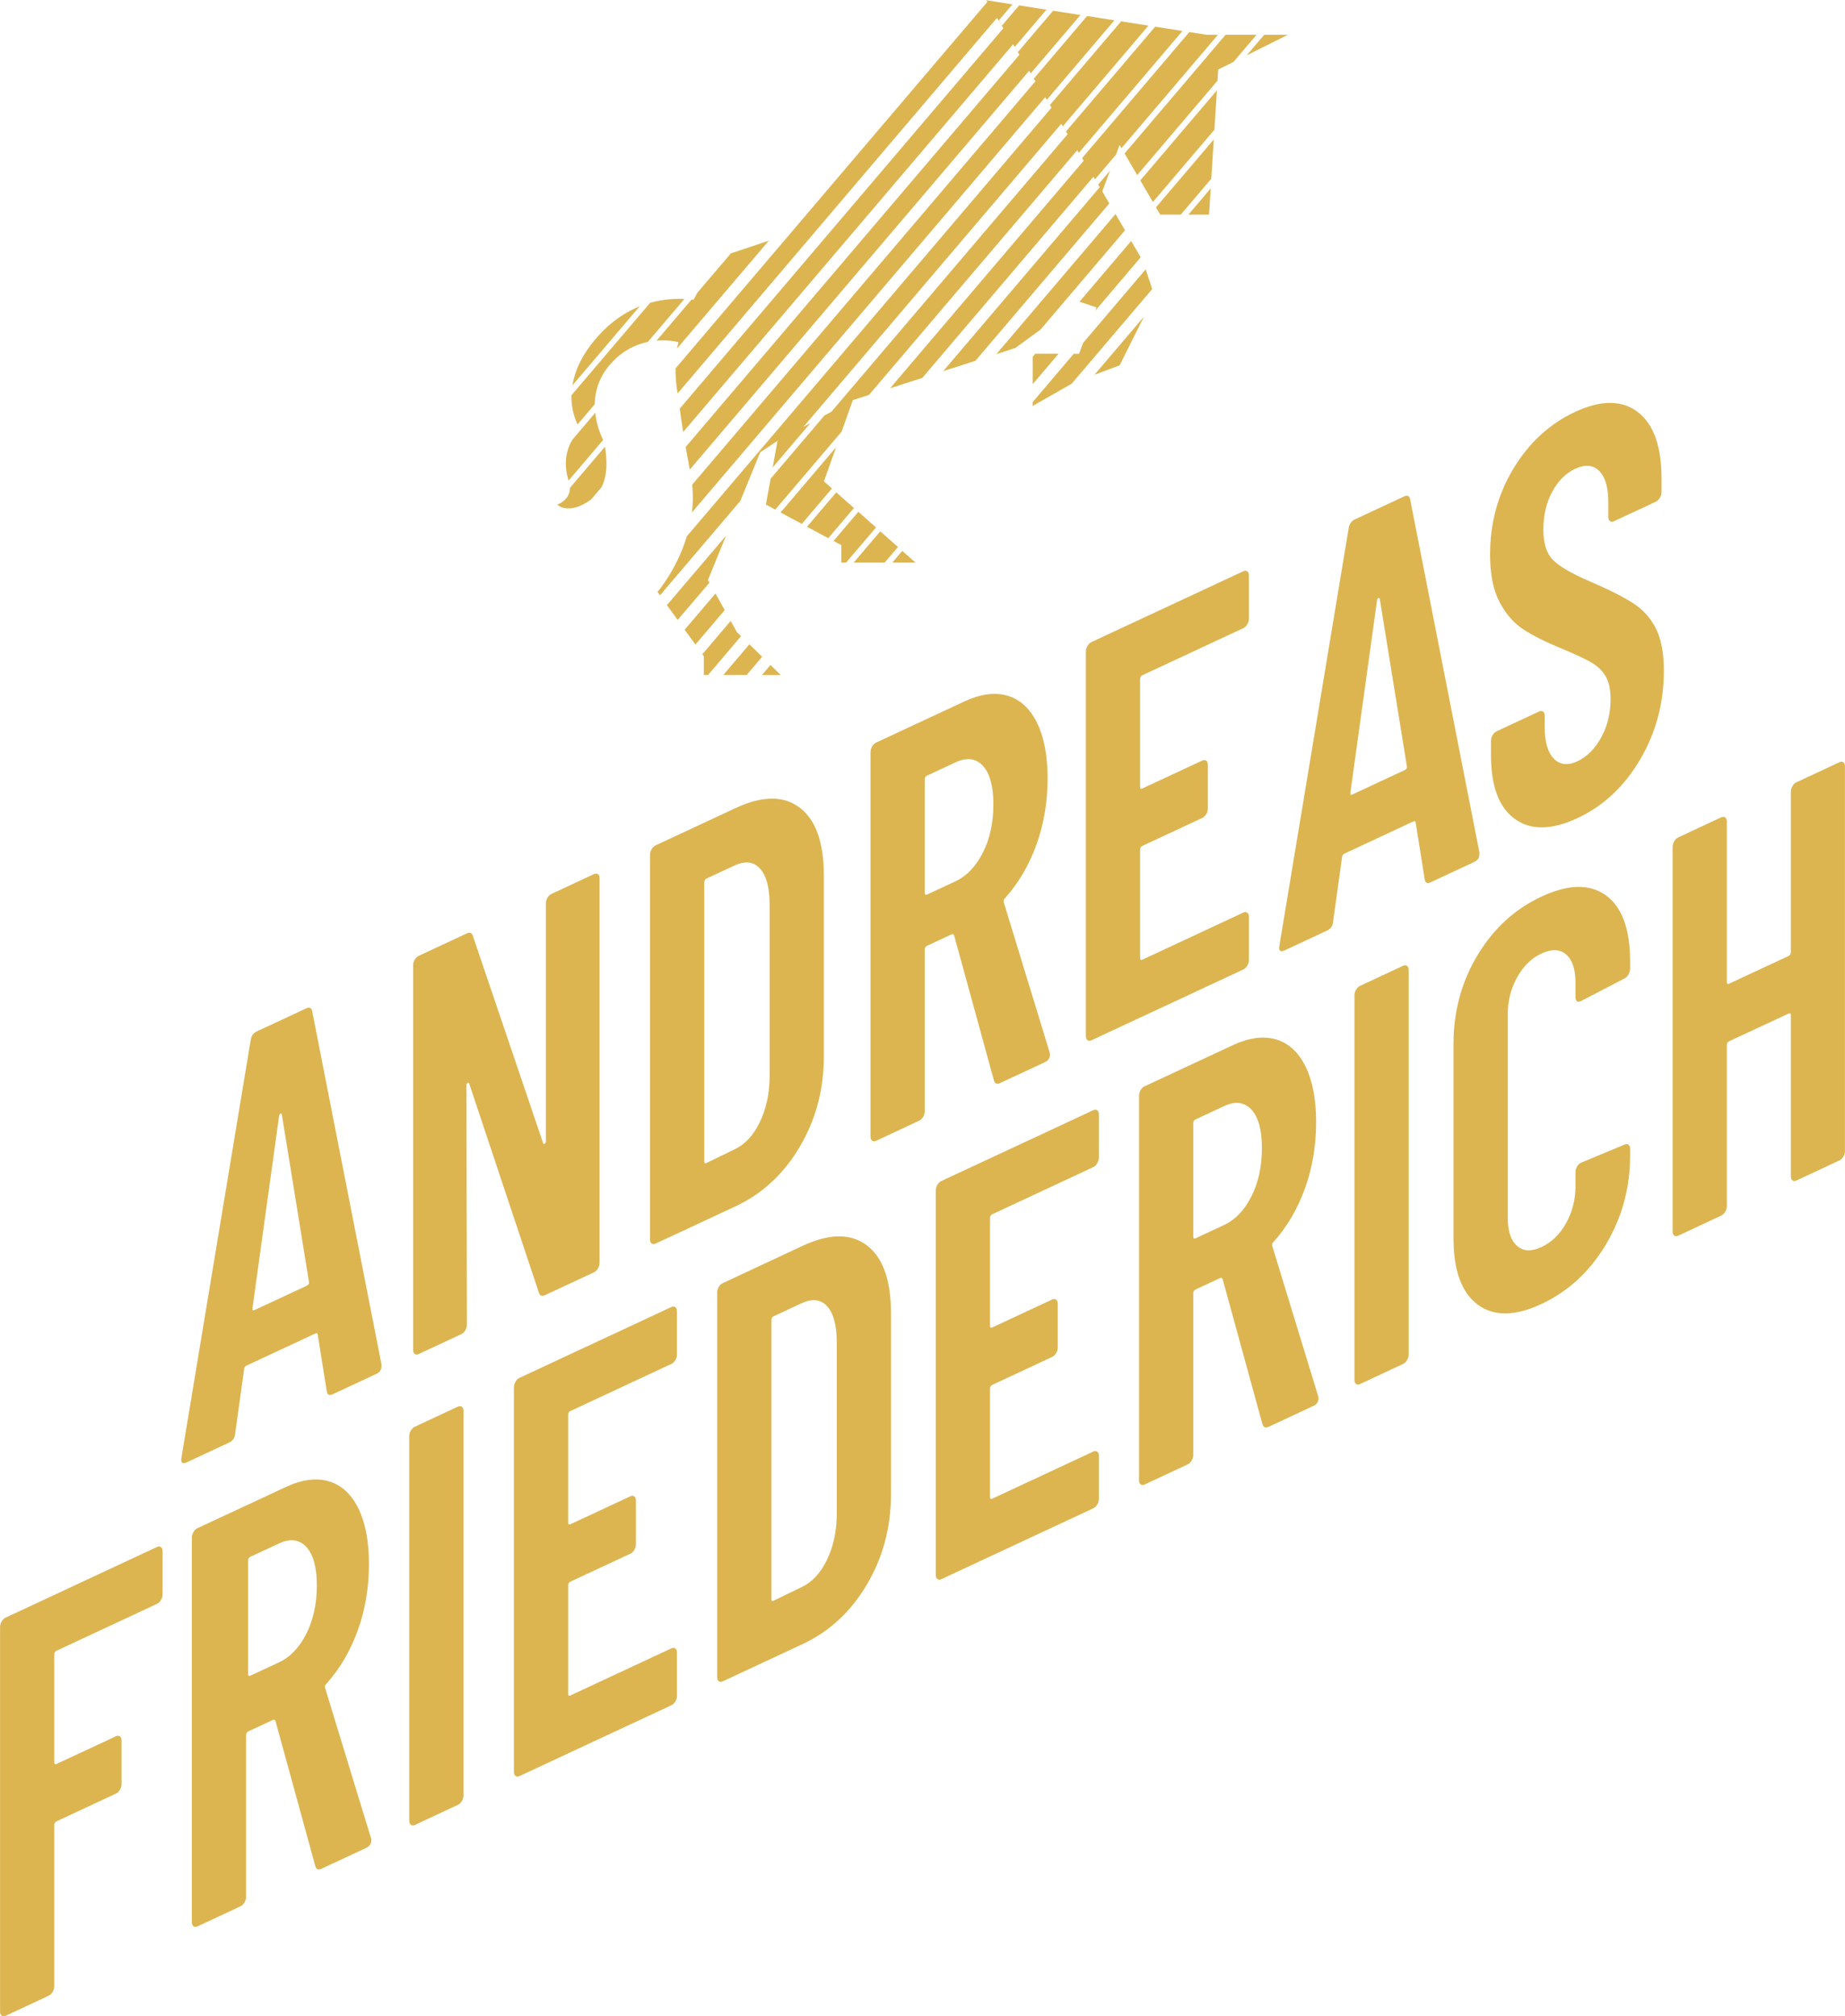
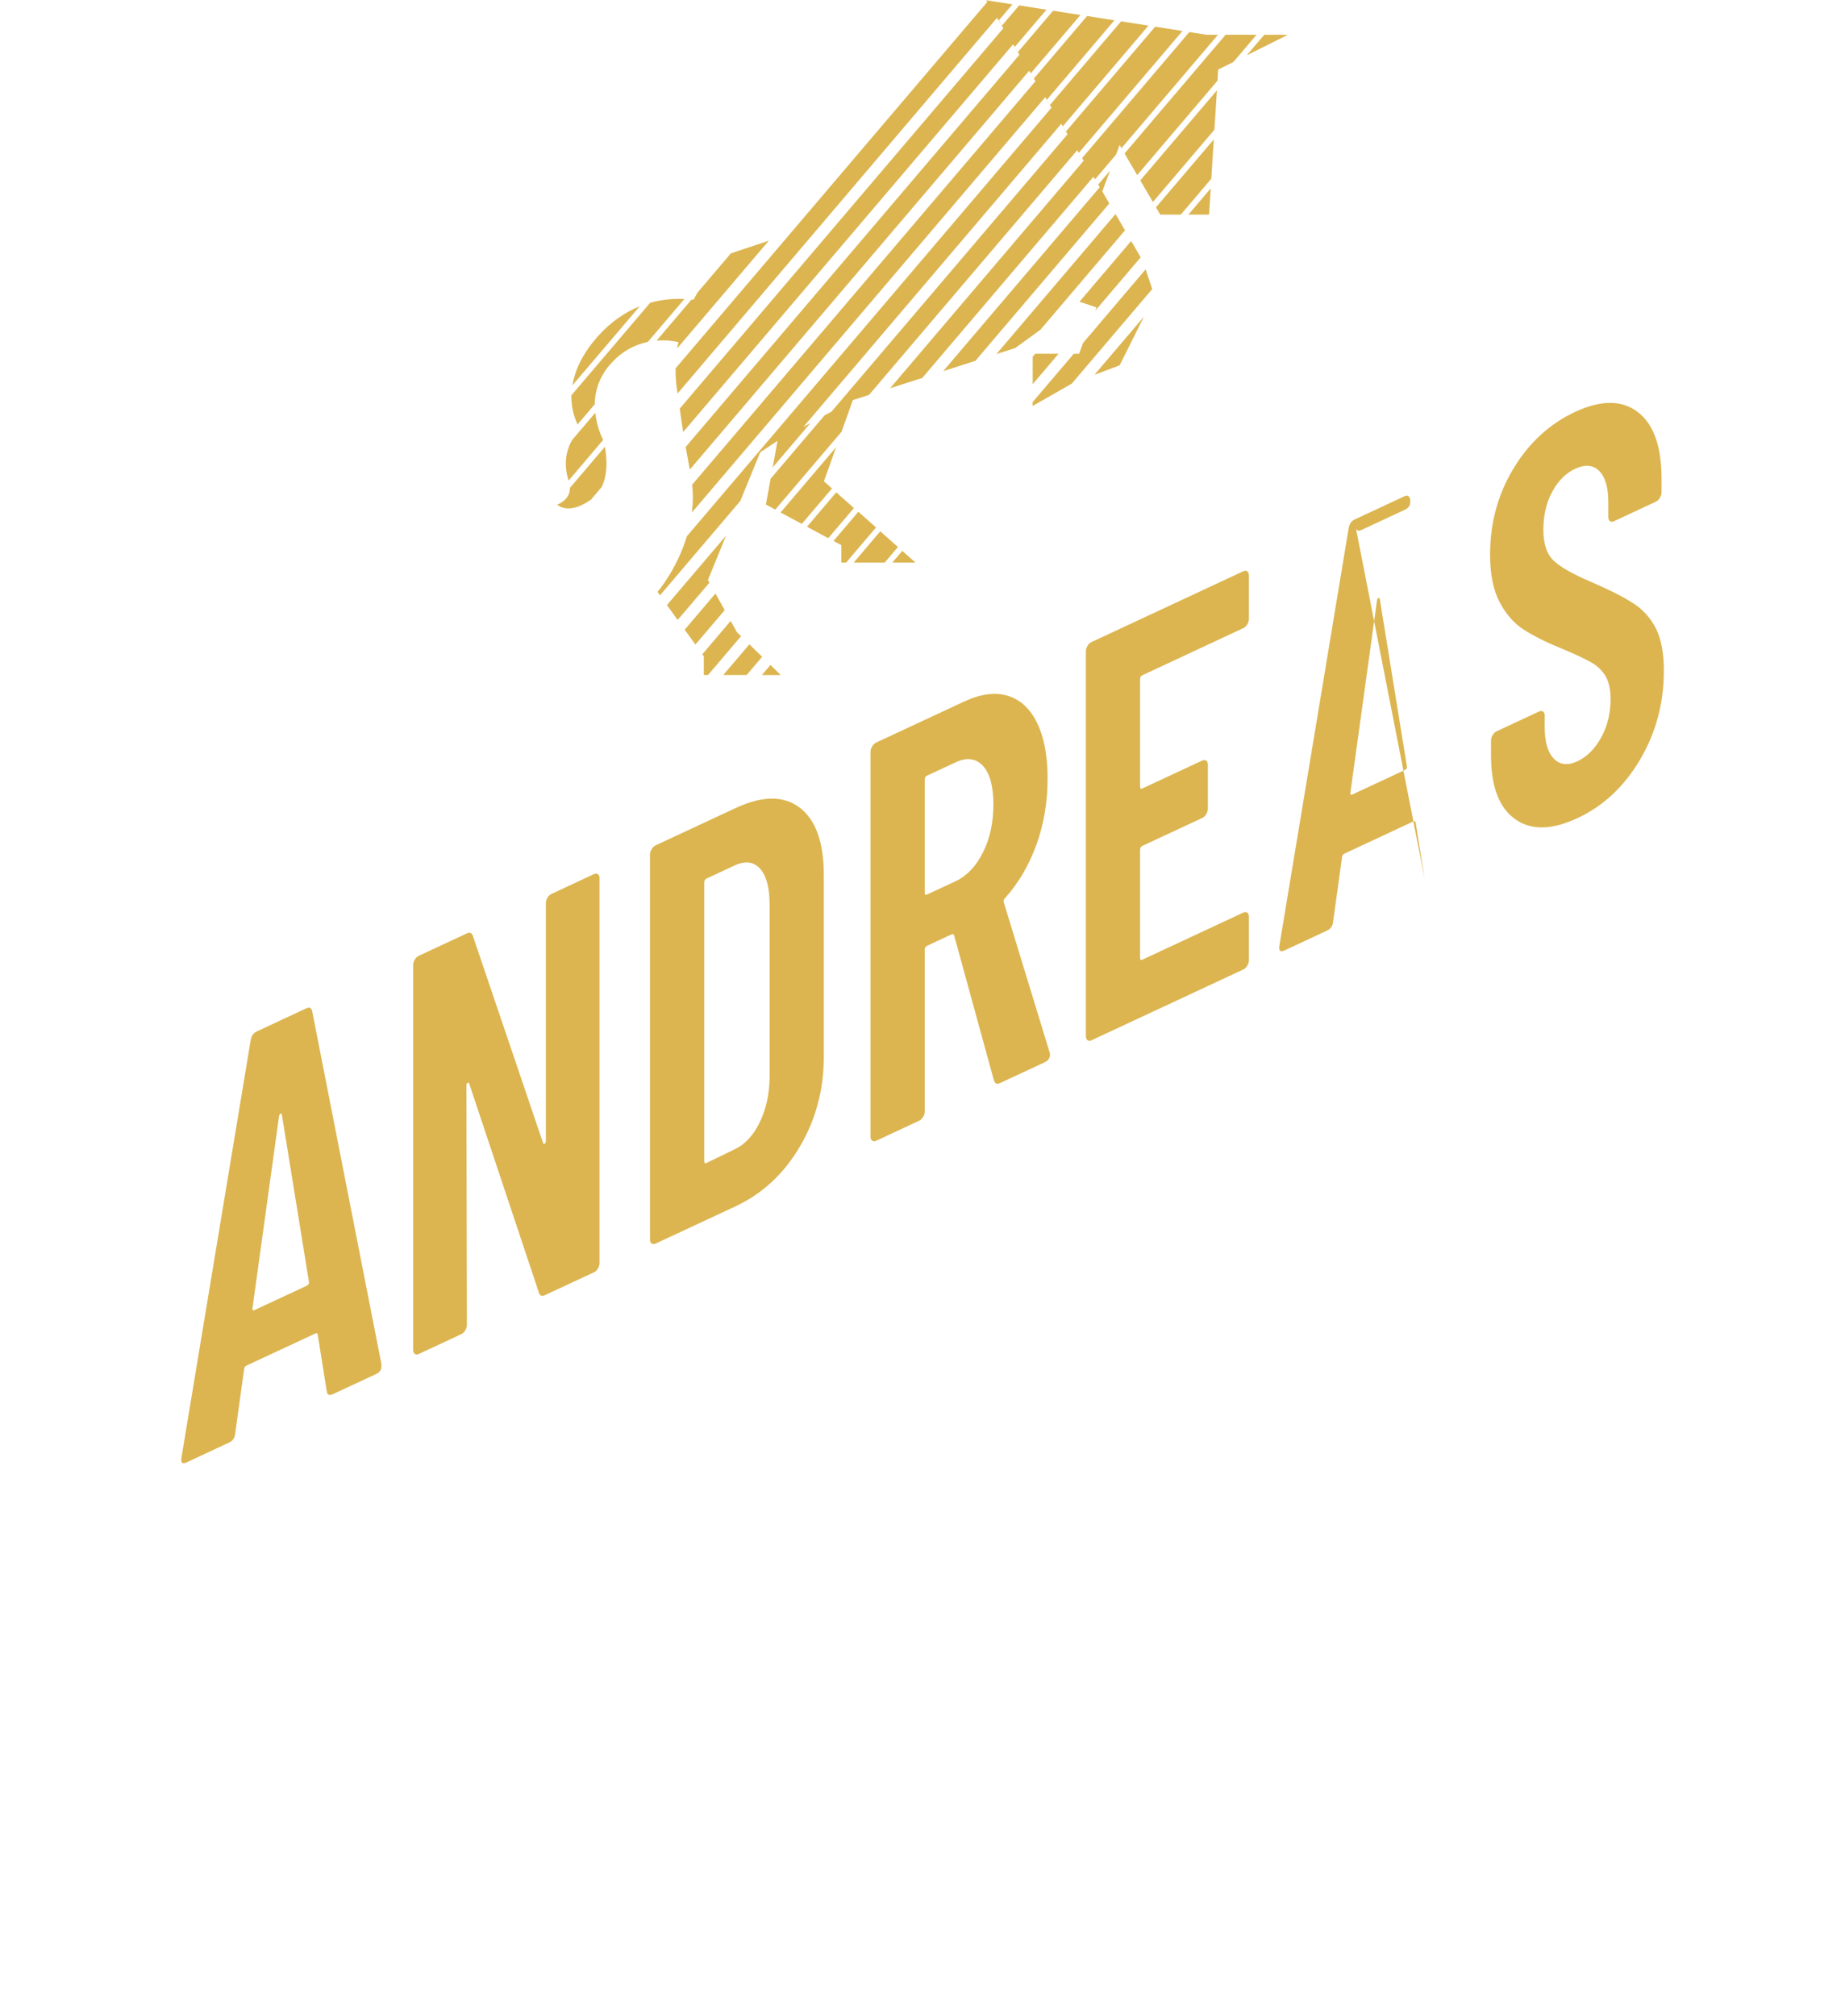
<svg xmlns="http://www.w3.org/2000/svg" viewBox="0 0 318.19 347.65">
  <defs>
    <style> .cls-1 { fill: #dcb550; } .cls-2 { fill: #dcb550; } </style>
  </defs>
  <g id="wortmarke">
-     <path class="cls-2" d="M27.76,275.87c-.19.32-.41.54-.68.66l-17.32,8.08c-.27.12-.4.35-.4.68v18.54c0,.33.13.43.4.3l10.23-4.77c.27-.12.5-.12.69.02.19.14.28.37.28.7v7.55c0,.33-.09.65-.28.96-.19.32-.42.54-.69.66l-10.23,4.77c-.27.12-.4.35-.4.68v27.76c0,.33-.09.65-.28.97-.19.32-.42.54-.69.66l-7.41,3.46c-.27.12-.5.12-.69-.02-.19-.14-.28-.37-.28-.7v-66.31c0-.33.09-.64.28-.96.19-.31.42-.54.69-.66l26.1-12.18c.27-.12.5-.11.68.03.19.14.28.38.28.7v7.45c0,.33-.09.65-.28.97ZM54.36,321.68l-6.85-24.96c-.11-.21-.24-.28-.4-.2l-4.27,1.99c-.27.12-.4.35-.4.68v27.86c0,.33-.09.65-.28.96-.19.32-.42.54-.69.67l-7.41,3.46c-.27.13-.5.12-.69-.02-.19-.14-.28-.38-.28-.7v-66.31c0-.33.09-.65.28-.97s.41-.54.69-.66l15.15-7.06c2.84-1.33,5.35-1.67,7.53-1.01,2.18.65,3.87,2.22,5.08,4.69,1.21,2.48,1.81,5.68,1.81,9.61s-.64,7.85-1.93,11.4c-1.29,3.54-3.09,6.61-5.4,9.19-.22.17-.3.4-.24.7l7.9,25.85c.06.1.08.26.08.45,0,.59-.3,1.02-.88,1.3l-7.74,3.61c-.54.25-.89.09-1.05-.49ZM42.79,269.09v19.52c0,.33.14.43.4.3l4.92-2.29c1.93-.9,3.51-2.55,4.72-4.94,1.2-2.39,1.81-5.16,1.81-8.3s-.61-5.36-1.81-6.66c-1.21-1.3-2.78-1.5-4.72-.6l-4.92,2.29c-.27.12-.4.35-.4.68ZM70.86,314.62c-.19-.14-.28-.37-.28-.7v-66.31c0-.33.09-.64.28-.96.19-.31.41-.54.69-.66l7.41-3.46c.27-.12.5-.12.69.02.19.14.28.38.28.7v66.31c0,.33-.09.65-.28.97-.19.32-.42.54-.69.66l-7.41,3.46c-.27.12-.5.12-.69-.02ZM116.47,234.5c-.19.32-.41.54-.68.66l-17.41,8.12c-.27.12-.4.35-.4.68v18.54c0,.33.14.43.4.3l10.32-4.81c.27-.12.5-.12.69.02.19.14.28.37.28.7v7.55c0,.33-.09.65-.28.97-.19.32-.42.54-.69.66l-10.32,4.81c-.27.12-.4.35-.4.68v18.64c0,.33.14.43.4.3l17.41-8.12c.27-.12.5-.12.68.03.19.14.28.38.28.7v7.45c0,.33-.09.65-.28.97-.19.32-.41.54-.68.66l-26.19,12.21c-.27.13-.5.12-.69-.02-.19-.14-.28-.38-.28-.7v-66.31c0-.33.09-.65.28-.97.19-.32.42-.54.69-.66l26.19-12.21c.27-.12.5-.12.68.03.19.14.28.38.28.7v7.45c0,.33-.09.65-.28.97ZM123.96,289.86c-.19-.14-.28-.37-.28-.7v-66.31c0-.33.09-.64.28-.96.19-.31.42-.54.69-.66l13.78-6.43c4.62-2.15,8.31-2.17,11.08-.07,2.77,2.11,4.15,6.01,4.15,11.7v31.19c0,5.69-1.38,10.88-4.15,15.57-2.77,4.69-6.46,8.11-11.08,10.27l-13.78,6.43c-.27.12-.5.12-.69-.02ZM133.43,275.98l4.84-2.35c1.77-.83,3.2-2.36,4.31-4.61,1.1-2.24,1.68-4.82,1.73-7.72v-29.82c0-2.95-.55-5.03-1.65-6.25-1.1-1.22-2.59-1.39-4.47-.51l-4.75,2.22c-.27.12-.4.35-.4.68v48.07c0,.33.13.43.4.3ZM189.23,200.57c-.19.32-.42.54-.68.66l-17.41,8.12c-.27.12-.4.35-.4.68v18.54c0,.33.13.43.4.3l10.31-4.81c.27-.13.5-.12.69.02.19.14.28.38.28.7v7.56c0,.33-.09.65-.28.96-.19.32-.42.54-.69.66l-10.31,4.81c-.27.12-.4.35-.4.68v18.64c0,.33.13.43.4.3l17.41-8.12c.27-.12.49-.12.68.02.19.14.28.38.28.7v7.45c0,.33-.09.65-.28.96-.19.32-.42.54-.68.66l-26.19,12.21c-.27.12-.5.12-.69-.02-.19-.14-.28-.37-.28-.7v-66.31c0-.33.09-.64.28-.96.19-.31.41-.54.69-.66l26.19-12.21c.27-.12.49-.12.68.02.19.14.28.38.28.7v7.45c0,.33-.09.65-.28.96ZM217.71,245.51l-6.85-24.96c-.11-.21-.24-.28-.4-.21l-4.27,1.99c-.27.12-.4.35-.4.68v27.85c0,.33-.09.65-.28.96-.19.32-.42.54-.69.67l-7.41,3.46c-.27.13-.5.12-.69-.02-.19-.14-.28-.38-.28-.7v-66.31c0-.33.09-.65.28-.97.19-.32.41-.54.69-.66l15.15-7.06c2.85-1.33,5.36-1.66,7.53-1.01,2.18.65,3.87,2.22,5.08,4.69,1.21,2.48,1.81,5.68,1.81,9.61s-.64,7.85-1.93,11.4c-1.29,3.54-3.09,6.61-5.4,9.19-.22.17-.3.4-.24.7l7.9,25.84c.05.1.08.26.08.45,0,.59-.29,1.02-.88,1.3l-7.73,3.61c-.54.25-.89.09-1.05-.49ZM205.79,193.68v19.52c0,.33.13.42.4.3l4.92-2.29c1.93-.9,3.51-2.55,4.71-4.94,1.21-2.39,1.81-5.16,1.81-8.3s-.61-5.36-1.81-6.66c-1.21-1.3-2.78-1.5-4.71-.6l-4.92,2.29c-.27.12-.4.35-.4.68ZM233.87,238.61c-.19-.14-.28-.37-.28-.7v-66.31c0-.33.09-.64.28-.96.19-.31.41-.54.69-.66l7.41-3.46c.27-.12.49-.12.69.02.19.14.28.38.28.7v66.31c0,.33-.09.65-.28.96-.19.32-.42.54-.69.66l-7.41,3.46c-.27.12-.5.12-.69-.02ZM254.82,224.92c-2.77-2.08-4.15-5.9-4.15-11.46v-33.45c0-5.62,1.38-10.73,4.15-15.33,2.77-4.59,6.43-7.95,11-10.08,4.62-2.16,8.33-2.24,11.12-.24,2.79,2.01,4.19,5.82,4.19,11.44v1.18c0,.33-.09.67-.28,1.01-.19.35-.41.59-.68.71l-7.49,3.89c-.64.3-.97.06-.97-.73v-2.45c0-2.29-.54-3.9-1.61-4.84-1.07-.94-2.5-.99-4.27-.16-1.72.8-3.12,2.17-4.19,4.11-1.08,1.94-1.61,4.06-1.61,6.34v35.12c0,2.29.54,3.9,1.61,4.84,1.07.94,2.47,1,4.19.2,1.77-.83,3.2-2.21,4.27-4.15,1.07-1.94,1.61-4.05,1.61-6.34v-2.45c0-.33.09-.65.28-.96.19-.32.41-.54.69-.66l7.49-3.11c.27-.12.5-.12.68.02.19.14.28.38.28.7v1.18c0,5.56-1.4,10.67-4.19,15.35-2.8,4.67-6.5,8.08-11.12,10.24-4.56,2.13-8.23,2.15-11,.08ZM309.13,135.54c.18-.32.41-.54.68-.66l7.41-3.46c.27-.13.5-.12.68.02.19.14.28.38.28.7v66.31c0,.33-.1.65-.28.97-.19.32-.42.54-.68.66l-7.41,3.46c-.27.12-.5.12-.68-.02-.19-.14-.28-.38-.28-.7v-27.76c0-.33-.14-.43-.4-.3l-10.24,4.77c-.27.13-.4.35-.4.68v27.76c0,.33-.09.65-.28.96-.19.32-.42.54-.69.66l-7.41,3.46c-.27.13-.5.12-.69-.02-.19-.14-.28-.38-.28-.7v-66.31c0-.33.09-.65.28-.97.19-.32.42-.54.69-.67l7.41-3.46c.27-.12.5-.11.69.02.19.14.28.38.28.7v27.66c0,.33.14.43.4.3l10.24-4.77c.27-.12.4-.35.4-.68v-27.66c0-.33.09-.64.28-.96Z" id="friederich" />
-     <path class="cls-2" d="M56.34,239.79l-1.53-9.59c0-.33-.16-.41-.48-.26l-11.76,5.48c-.32.15-.48.39-.48.72l-1.53,11.01c-.05.75-.4,1.27-1.05,1.57l-7.33,3.42c-.75.35-1.04.06-.88-.86l11.92-71.87c.11-.77.46-1.3,1.05-1.57l8.54-3.98c.59-.28.94-.08,1.05.59l11.92,60.75v.39c0,.59-.3,1.02-.89,1.3l-7.49,3.49c-.64.3-.99.11-1.05-.59ZM43.93,225.86l8.95-4.17c.32-.15.46-.37.4-.68l-4.67-28.82c-.05-.17-.13-.23-.24-.18-.11.05-.19.18-.24.41l-4.59,33.14c-.05.35.08.45.4.3ZM94.41,154.8c.19-.32.42-.54.69-.67l7.33-3.42c.27-.12.5-.12.69.02.19.14.28.38.28.7v66.31c0,.33-.09.65-.28.97-.19.32-.42.54-.69.66l-8.46,3.94c-.54.25-.89.09-1.05-.49l-12-35.99c-.05-.17-.15-.21-.28-.12-.14.09-.2.24-.2.44l.08,41.26c0,.33-.09.65-.28.96-.19.32-.42.54-.69.66l-7.33,3.42c-.27.13-.5.12-.69-.02-.19-.14-.28-.37-.28-.7v-66.31c0-.33.09-.64.28-.96.19-.31.41-.54.69-.66l8.3-3.87c.54-.25.89-.09,1.05.49l12.09,35.66c.05.17.15.21.28.11s.2-.24.2-.44v-41c0-.33.09-.65.28-.96ZM112.38,214.4c-.19-.14-.28-.38-.28-.7v-66.31c0-.33.09-.65.28-.97.19-.32.42-.54.69-.67l13.78-6.42c4.62-2.16,8.31-2.17,11.08-.07,2.77,2.11,4.15,6.01,4.15,11.7v31.19c0,5.69-1.38,10.88-4.15,15.57-2.77,4.69-6.46,8.11-11.08,10.27l-13.78,6.42c-.27.13-.5.12-.69-.02ZM121.85,200.51l4.84-2.35c1.77-.83,3.21-2.36,4.31-4.61,1.1-2.25,1.68-4.82,1.73-7.72v-29.82c0-2.94-.55-5.02-1.65-6.24-1.1-1.22-2.59-1.4-4.47-.51l-4.75,2.21c-.27.13-.4.35-.4.68v48.07c0,.33.14.43.4.3ZM171.4,186.24l-6.85-24.96c-.11-.21-.24-.28-.4-.2l-4.27,1.99c-.27.13-.4.35-.4.68v27.86c0,.33-.09.65-.28.96-.19.32-.42.54-.69.66l-7.41,3.46c-.27.13-.5.12-.69-.02-.19-.14-.28-.37-.28-.7v-66.31c0-.33.09-.65.28-.97.19-.31.42-.54.69-.66l15.15-7.06c2.85-1.33,5.36-1.66,7.53-1.01,2.18.65,3.87,2.21,5.08,4.69,1.21,2.48,1.81,5.68,1.81,9.6s-.64,7.85-1.93,11.4c-1.29,3.54-3.09,6.61-5.4,9.19-.21.17-.29.4-.24.7l7.9,25.84c.05.11.08.26.08.46,0,.59-.3,1.02-.88,1.3l-7.74,3.6c-.54.25-.89.09-1.05-.49ZM159.48,134.41v19.52c0,.33.13.43.4.3l4.92-2.29c1.93-.9,3.5-2.55,4.71-4.94,1.21-2.39,1.81-5.16,1.81-8.3s-.61-5.36-1.81-6.66c-1.21-1.3-2.78-1.5-4.71-.6l-4.92,2.29c-.27.12-.4.35-.4.68ZM215.11,107.64c-.19.32-.41.54-.68.66l-17.41,8.12c-.27.12-.4.35-.4.68v18.54c0,.33.14.43.4.3l10.32-4.81c.27-.12.5-.12.69.02.19.14.28.37.28.7v7.55c0,.33-.09.65-.28.97-.19.32-.42.54-.69.66l-10.32,4.81c-.27.12-.4.35-.4.68v18.64c0,.33.14.43.4.3l17.41-8.12c.27-.12.5-.12.68.03.19.14.28.38.28.7v7.45c0,.33-.09.65-.28.97-.19.32-.41.54-.68.66l-26.19,12.21c-.27.13-.5.12-.69-.02-.19-.14-.28-.38-.28-.7v-66.31c0-.33.09-.65.28-.97.19-.32.42-.54.69-.66l26.19-12.21c.27-.12.5-.12.68.03.19.14.28.38.28.7v7.45c0,.33-.09.65-.28.97ZM245.69,151.5l-1.53-9.58c0-.33-.16-.41-.48-.26l-11.76,5.49c-.32.15-.48.38-.48.71l-1.53,11.02c-.05.75-.4,1.27-1.05,1.57l-7.33,3.42c-.75.35-1.04.06-.88-.86l11.93-71.87c.11-.77.46-1.29,1.04-1.57l8.54-3.98c.59-.28.94-.08,1.05.59l11.92,60.75v.39c0,.59-.3,1.02-.89,1.3l-7.49,3.49c-.64.3-.99.11-1.05-.59ZM233.28,136.96l8.95-4.17c.32-.15.46-.38.4-.68l-4.67-28.82c-.05-.17-.13-.23-.24-.18-.11.05-.19.19-.24.41l-4.59,33.14c-.05.35.08.46.4.31ZM261.25,141.2c-2.74-1.99-4.11-5.64-4.11-10.94v-2.55c0-.33.09-.64.28-.96.19-.31.41-.54.68-.66l7.33-3.42c.27-.12.49-.11.69.02.19.14.28.38.28.7v1.96c0,2.55.52,4.37,1.57,5.45,1.05,1.08,2.4,1.24,4.07.46,1.66-.78,3.03-2.15,4.11-4.12,1.08-1.97,1.61-4.17,1.61-6.59,0-1.7-.3-3.03-.88-4-.59-.96-1.42-1.76-2.5-2.37-1.07-.61-2.79-1.41-5.16-2.4-2.69-1.1-4.85-2.19-6.48-3.25-1.64-1.06-3.01-2.63-4.11-4.7-1.1-2.07-1.65-4.81-1.65-8.21,0-5.43,1.34-10.37,4.03-14.83,2.69-4.46,6.23-7.71,10.63-9.77,4.46-2.08,8.06-2.07,10.8.01,2.74,2.09,4.11,5.92,4.11,11.48v2.35c0,.33-.09.65-.28.96-.19.32-.42.54-.68.67l-7.25,3.38c-.27.13-.5.12-.69-.02-.19-.14-.28-.38-.28-.7v-2.55c0-2.55-.52-4.35-1.57-5.4-1.05-1.05-2.43-1.17-4.15-.37-1.61.75-2.93,2.07-3.95,3.95-1.02,1.88-1.53,4.06-1.53,6.55,0,2.35.55,4.09,1.65,5.21,1.1,1.12,3.26,2.37,6.48,3.75,3.28,1.41,5.75,2.67,7.41,3.75,1.67,1.09,2.96,2.53,3.87,4.32.91,1.8,1.37,4.23,1.37,7.31,0,5.56-1.37,10.66-4.11,15.31-2.74,4.64-6.34,8.01-10.8,10.08-4.46,2.08-8.06,2.13-10.8.13Z" id="andreas" />
+     <path class="cls-2" d="M56.34,239.79l-1.53-9.59c0-.33-.16-.41-.48-.26l-11.76,5.48c-.32.15-.48.39-.48.72l-1.53,11.01c-.05.75-.4,1.27-1.05,1.57l-7.33,3.42c-.75.35-1.04.06-.88-.86l11.92-71.87c.11-.77.46-1.3,1.05-1.57l8.54-3.98c.59-.28.94-.08,1.05.59l11.92,60.75v.39c0,.59-.3,1.02-.89,1.3l-7.49,3.49c-.64.3-.99.11-1.05-.59ZM43.93,225.86l8.95-4.17c.32-.15.46-.37.4-.68l-4.67-28.82c-.05-.17-.13-.23-.24-.18-.11.05-.19.18-.24.41l-4.59,33.14c-.05.35.08.45.4.3ZM94.41,154.8c.19-.32.42-.54.69-.67l7.33-3.42c.27-.12.5-.12.69.02.19.14.28.38.28.7v66.31c0,.33-.09.65-.28.97-.19.32-.42.54-.69.66l-8.46,3.94c-.54.25-.89.09-1.05-.49l-12-35.99c-.05-.17-.15-.21-.28-.12-.14.09-.2.24-.2.44l.08,41.26c0,.33-.09.65-.28.96-.19.32-.42.54-.69.66l-7.33,3.42c-.27.13-.5.12-.69-.02-.19-.14-.28-.37-.28-.7v-66.31c0-.33.09-.64.28-.96.19-.31.41-.54.69-.66l8.3-3.87c.54-.25.89-.09,1.05.49l12.09,35.66c.05.17.15.21.28.11s.2-.24.2-.44v-41c0-.33.09-.65.28-.96ZM112.38,214.4c-.19-.14-.28-.38-.28-.7v-66.31c0-.33.09-.65.28-.97.19-.32.42-.54.69-.67l13.78-6.42c4.62-2.16,8.31-2.17,11.08-.07,2.77,2.11,4.15,6.01,4.15,11.7v31.19c0,5.69-1.38,10.88-4.15,15.57-2.77,4.69-6.46,8.11-11.08,10.27l-13.78,6.42c-.27.13-.5.12-.69-.02ZM121.85,200.51l4.84-2.35c1.77-.83,3.21-2.36,4.31-4.61,1.1-2.25,1.68-4.82,1.73-7.72v-29.82c0-2.94-.55-5.02-1.65-6.24-1.1-1.22-2.59-1.4-4.47-.51l-4.75,2.21c-.27.13-.4.35-.4.68v48.07c0,.33.14.43.4.3ZM171.4,186.24l-6.85-24.96c-.11-.21-.24-.28-.4-.2l-4.27,1.99c-.27.13-.4.35-.4.68v27.86c0,.33-.09.65-.28.96-.19.32-.42.54-.69.66l-7.41,3.46c-.27.13-.5.12-.69-.02-.19-.14-.28-.37-.28-.7v-66.31c0-.33.09-.65.28-.97.19-.31.42-.54.69-.66l15.15-7.06c2.85-1.33,5.36-1.66,7.53-1.01,2.18.65,3.87,2.21,5.08,4.69,1.21,2.48,1.81,5.68,1.81,9.6s-.64,7.85-1.93,11.4c-1.29,3.54-3.09,6.61-5.4,9.19-.21.17-.29.4-.24.7l7.9,25.84c.05.11.08.26.08.46,0,.59-.3,1.02-.88,1.3l-7.74,3.6c-.54.25-.89.09-1.05-.49ZM159.48,134.41v19.52c0,.33.13.43.4.3l4.92-2.29c1.93-.9,3.5-2.55,4.71-4.94,1.21-2.39,1.81-5.16,1.81-8.3s-.61-5.36-1.81-6.66c-1.21-1.3-2.78-1.5-4.71-.6l-4.92,2.29c-.27.12-.4.35-.4.68ZM215.11,107.64c-.19.32-.41.54-.68.66l-17.41,8.12c-.27.12-.4.35-.4.68v18.54c0,.33.14.43.4.3l10.32-4.81c.27-.12.5-.12.69.02.19.14.28.37.28.7v7.55c0,.33-.09.65-.28.97-.19.32-.42.54-.69.66l-10.32,4.81c-.27.12-.4.35-.4.68v18.64c0,.33.14.43.4.3l17.41-8.12c.27-.12.5-.12.68.03.19.14.28.38.28.7v7.45c0,.33-.09.65-.28.97-.19.32-.41.54-.68.66l-26.19,12.21c-.27.13-.5.12-.69-.02-.19-.14-.28-.38-.28-.7v-66.31c0-.33.09-.65.28-.97.19-.32.42-.54.69-.66l26.19-12.21c.27-.12.5-.12.68.03.19.14.28.38.28.7v7.45c0,.33-.09.65-.28.97ZM245.69,151.5l-1.53-9.58c0-.33-.16-.41-.48-.26l-11.76,5.49c-.32.15-.48.38-.48.71l-1.53,11.02c-.05.75-.4,1.27-1.05,1.57l-7.33,3.42c-.75.35-1.04.06-.88-.86l11.93-71.87c.11-.77.46-1.29,1.04-1.57l8.54-3.98c.59-.28.94-.08,1.05.59v.39c0,.59-.3,1.02-.89,1.3l-7.49,3.49c-.64.3-.99.11-1.05-.59ZM233.28,136.96l8.95-4.17c.32-.15.46-.38.4-.68l-4.67-28.82c-.05-.17-.13-.23-.24-.18-.11.05-.19.19-.24.41l-4.59,33.14c-.05.35.08.46.4.31ZM261.25,141.2c-2.74-1.99-4.11-5.64-4.11-10.94v-2.55c0-.33.09-.64.28-.96.19-.31.41-.54.68-.66l7.33-3.42c.27-.12.49-.11.69.02.19.14.28.38.28.7v1.96c0,2.55.52,4.37,1.57,5.45,1.05,1.08,2.4,1.24,4.07.46,1.66-.78,3.03-2.15,4.11-4.12,1.08-1.97,1.61-4.17,1.61-6.59,0-1.7-.3-3.03-.88-4-.59-.96-1.42-1.76-2.5-2.37-1.07-.61-2.79-1.41-5.16-2.4-2.69-1.1-4.85-2.19-6.48-3.25-1.64-1.06-3.01-2.63-4.11-4.7-1.1-2.07-1.65-4.81-1.65-8.21,0-5.43,1.34-10.37,4.03-14.83,2.69-4.46,6.23-7.71,10.63-9.77,4.46-2.08,8.06-2.07,10.8.01,2.74,2.09,4.11,5.92,4.11,11.48v2.35c0,.33-.09.65-.28.96-.19.32-.42.54-.68.67l-7.25,3.38c-.27.13-.5.12-.69-.02-.19-.14-.28-.38-.28-.7v-2.55c0-2.55-.52-4.35-1.57-5.4-1.05-1.05-2.43-1.17-4.15-.37-1.61.75-2.93,2.07-3.95,3.95-1.02,1.88-1.53,4.06-1.53,6.55,0,2.35.55,4.09,1.65,5.21,1.1,1.12,3.26,2.37,6.48,3.75,3.28,1.41,5.75,2.67,7.41,3.75,1.67,1.09,2.96,2.53,3.87,4.32.91,1.8,1.37,4.23,1.37,7.31,0,5.56-1.37,10.66-4.11,15.31-2.74,4.64-6.34,8.01-10.8,10.08-4.46,2.08-8.06,2.13-10.8.13Z" id="andreas" />
  </g>
  <g id="bildmarke">
    <path class="cls-1" d="M215.01,9.54l3.02-3.54h4.07l-7.09,3.54ZM186.89,27.71l-33.38,39.23,5.55-1.78,29.51-34.68.27.45,3.63-4.27.62-1.66.32.55,16.64-19.55h-1.96l-2.98-.47-18.49,21.73.27.45ZM110.3,52.82c-2.37.96-4.87,2.56-7.2,5.18-2.78,3.12-3.98,6-4.38,8.44l11.59-13.61ZM148.02,88.25l-4.27,5.02,1.35.72v3h.83l5.15-6.05-3.05-2.7ZM142.09,83l2.11-5.9-9.58,11.26,3.66,1.97,5.2-6.11-1.38-1.23ZM192.38,36.91l-20.54,24.14,3.26-1.05,4.35-3.17,14.57-17.12-1.64-2.81ZM168.22,62.21l23.09-27.13-1.21-2.08,1.34-3.58-2.05,2.41.27.45-26.99,31.71,5.55-1.78ZM116.75,60.11l15.84-18.61-6.54,2.18-5.78,6.79c-.22.39-.45.8-.67,1.22-.1-.02-.22-.03-.34-.04l-6.02,7.08c1.92-.16,3.39.16,3.76.26-.03.12-.05.25-.07.38-.06.17-.12.41-.17.74ZM131.09,78l3-2-.83,4.59,6.51-7.65,1.21-.65-2.42,1.31,44.47-52.26,1.09,1.8-40.72,47.84-1.21.65-9.29,10.91-.81,4.45,1.62.87,11.43-13.43,1.94-5.44,2.79-.9,35.91-42.19.27.45,17.88-21.01-4.71-.74-15.4,18.09-.54-.9,14.78-17.37-4.71-.74-12.29,14.44-.54-.9,11.67-13.72-4.71-.74-9.18,10.79-.54-.9,8.57-10.06-4.71-.74-6.07,7.13-.54-.9,5.46-6.41-4.71-.74-2.96,3.48-.54-.9,2.35-2.76-4.52-.71.18.3-53.76,63.17c-.02,1.4.09,2.84.35,4.33L171.95,3.07l1.09,1.8-55.81,65.58c.16,1.22.35,2.56.59,4.04L174.72,7.64l1.09,1.8-57.56,67.63c.21,1.22.45,2.51.71,3.9L177.49,12.2l1.09,1.8-59.2,69.56c.17,1.67.13,3.27-.05,4.8l60.93-71.6,1.09,1.8-62.89,73.9c-1.74,5.76-5.06,9.59-5.06,9.59l.43.59,13.84-16.26,3.44-8.4ZM105.09,63c2.09-2.5,4.52-3.61,6.64-4.05l6.3-7.4c-1.57-.08-3.63.02-5.9.65l-13.59,15.96c-.04,2.31.61,4.06,1.07,5.02l2.95-3.47c.04-2.1.65-4.47,2.51-6.71ZM178.53,61l-.43.51v4.73l4.46-5.25h-4.03ZM127.09,109l-1.08-1.94-4.88,5.74.25.35v3.23h.73l5.69-6.69-.71-.69ZM102.66,71.17l-3.98,4.68c-1.07,1.84-1.51,4.21-.62,7.01l5.96-7.01c-.26-.5-1.11-2.3-1.36-4.68ZM104.32,77.03l-6.03,7.09c.03,2.14-2.2,2.89-2.2,2.89,0,0,1.95,1.94,5.85-.89l1.82-2.14c1.17-2.37.85-5.39.56-6.94ZM186.81,59.09l-.72,1.91h-.91l-7.09,8.33v.67l6.74-3.85,13.88-16.31-1.13-3.4-10.76,12.65ZM147.27,87.59l-3.05-2.7-5.04,5.93,3.66,1.97,4.43-5.2ZM131.44,113.24l-2.2-2.15-4.5,5.29h4.03l2.67-3.14ZM154.86,94.31l-3.05-2.7-4.58,5.39h5.34l2.29-2.69ZM132.88,114.65l-1.48,1.74h3.25l-1.78-1.74ZM155.61,94.98l-1.72,2.02h4l-2.28-2.02ZM197.3,54.58l-8.55,10.04,4.34-1.63,4.21-8.42ZM196.66,31.11l2.17,3.72,10.61-12.47.43-6.78-13.21,15.52ZM124.98,105.19l-1.59-2.86-5.31,6.24,1.85,2.56,5.05-5.93ZM199.36,35.75l.73,1.25h3.55l5.26-6.18.43-6.78-9.97,11.71ZM204.95,37h3.56l.29-4.52-3.84,4.52ZM196.72,44.36l-1.64-2.81-8.91,10.47,2.93.98-.21.57,7.84-9.21ZM193.95,26.47l2.17,3.72,13.85-16.28.12-1.92,2.63-1.31,3.99-4.69h-5.34l-17.42,20.47ZM122.35,100.46l-.26-.46,3.13-7.65-10.2,11.98,1.85,2.56,5.48-6.43Z" />
  </g>
</svg>